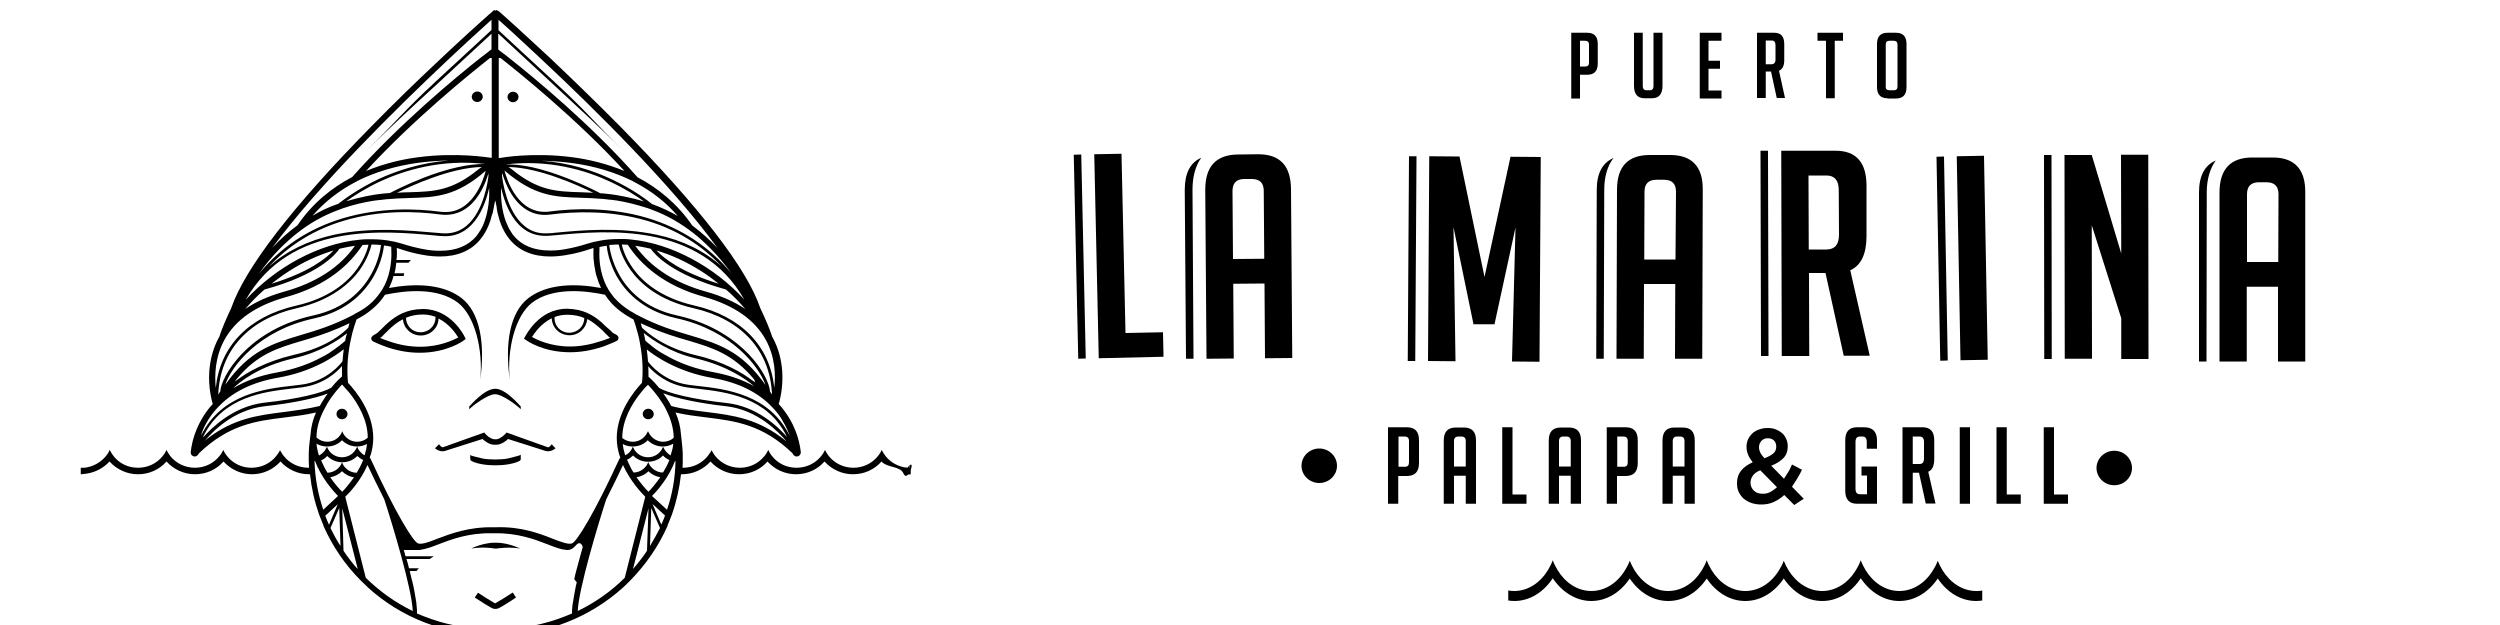
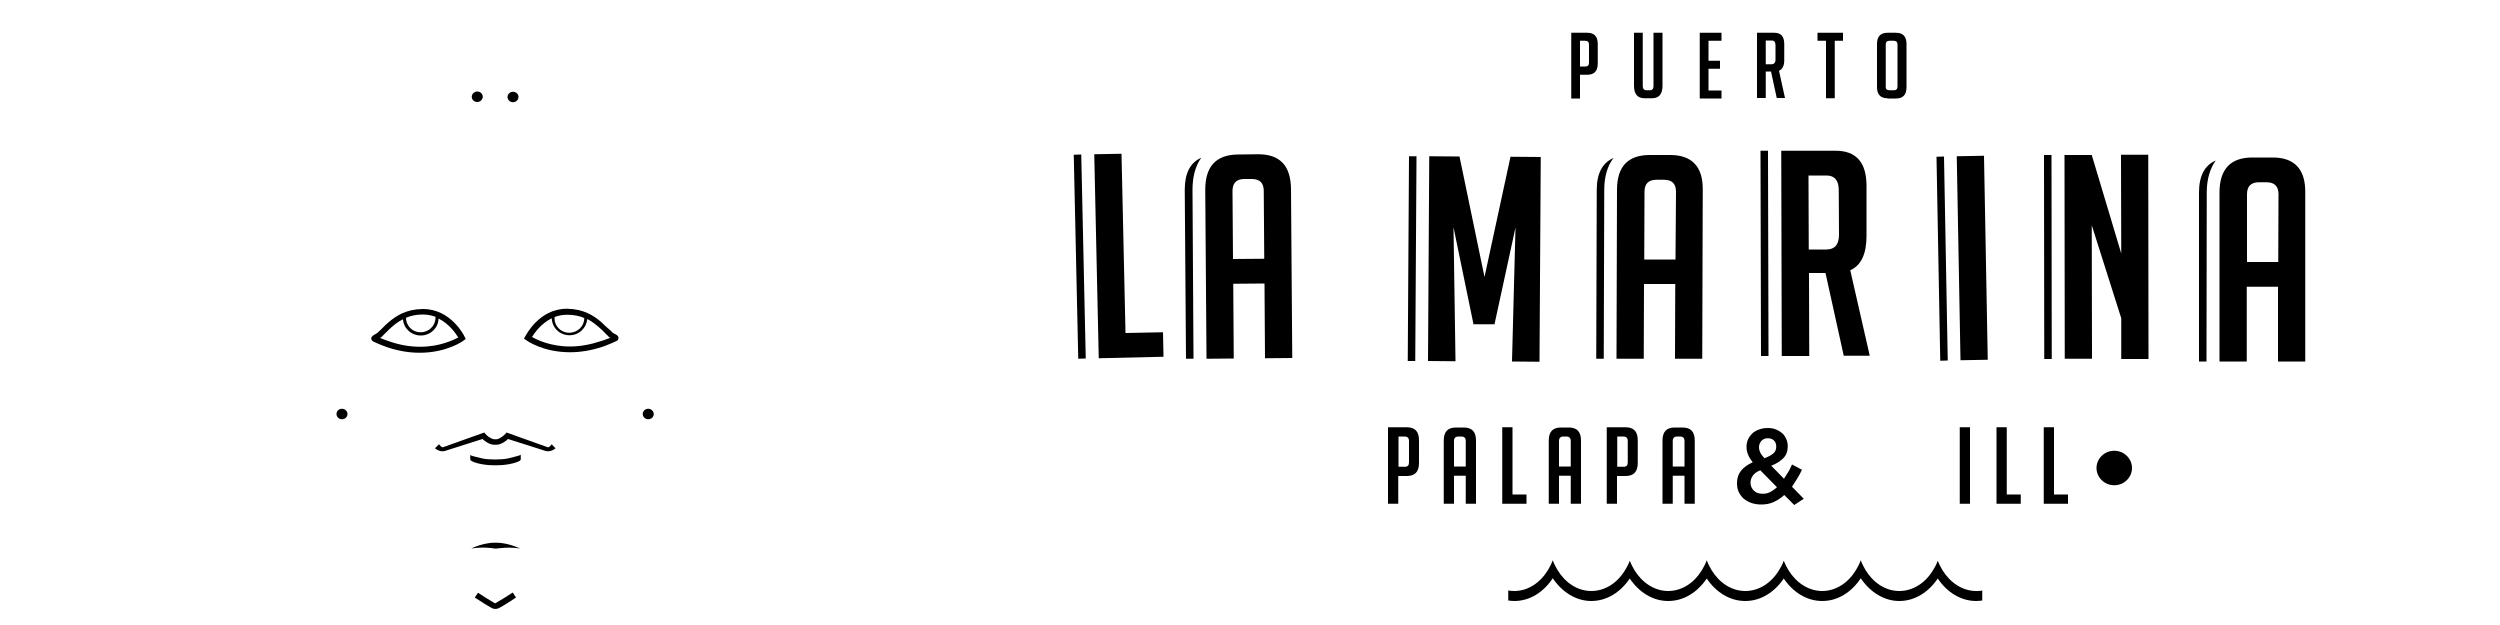
<svg xmlns="http://www.w3.org/2000/svg" version="1.1" id="Layer_1" x="0px" y="0px" viewBox="0 0 1000 250" style="enable-background:new 0 0 1000 250;" xml:space="preserve">
-   <path d="M187.7,162.6v1.1c1.4-1.5,7.5-6,10.2-6c0,0,0.1,0,0.1,0c0,0,0.1,0,0.1,0c2.8,0,8.8,4.5,10.2,6v-1.1c-0.6-0.6-6-7.1-10.2-7.1  h-0.1H198C193.7,155.6,188.3,162,187.7,162.6" />
  <path d="M136.8,163.5c-1.2,0-2.2,0.9-2.2,2.1c0,1.2,1,2.1,2.2,2.1c1.2,0,2.2-0.9,2.2-2.1C139,164.5,138,163.5,136.8,163.5" />
  <path d="M220.7,177.7c-0.2,0.2-1,1.4-1.6,1.2l-16.5-5.9l-0.5,0.6c-0.5,0.5-2,1.9-3.4,2.1c-0.1,0-0.3,0-0.3,0c-0.1,0-0.2,0-0.2,0  c-0.1,0-0.2,0-0.2,0c-0.1,0-0.3,0-0.3,0c-1.4-0.1-3-1.5-3.5-2.1l-0.5-0.6l-16.5,5.9c-0.6,0.2-1.4-1-1.6-1.2l-0.8,0.8l-0.8,0.8  c0.2,0.2,1.4,1.2,2.9,1.2c0.3,0,0.6,0,1-0.1l15.1-4.8c0.9,0.8,2.6,2.2,4.6,2.3v0c0,0,0,0,0,0c0,0,0,0,0,0v0c0,0,0.2,0,0.3,0v0  c0,0,0,0,0,0c0,0,0,0,0,0v0c0.1,0,0.2,0,0.2,0c0.1,0,0.2,0,0.2,0v0h0h0v0c0.1,0,0.2,0,0.3,0v0h0h0v0c2-0.1,3.8-1.5,4.6-2.3l15.1,4.8  c0.3,0.1,0.7,0.1,1,0.1c1.6,0,2.8-1.1,2.9-1.2l-0.8-0.8L220.7,177.7z" />
  <path d="M259.3,163.5c-1.2,0-2.2,0.9-2.2,2.1c0,1.2,1,2.1,2.2,2.1c1.2,0,2.2-0.9,2.2-2.1C261.5,164.5,260.5,163.5,259.3,163.5" />
  <path d="M186.3,135.6l-0.4-0.8c-0.2-0.5-5.5-11.2-16.7-11.2h-0.2c-6.5,0.1-10.6,2.7-13.8,5.5c-0.8,0.7-1.4,1.3-2.1,2  c-0.2,0.2-0.4,0.4-0.6,0.6c-0.6,0.5-1.1,1.1-1.6,1.5c-0.1,0.1-0.5,0.3-0.8,0.5c-0.8,0.4-1.6,0.9-1.6,1.7c0,0.5,0.3,0.9,0.8,1.2  c1.2,0.6,2.5,1.1,3.7,1.6c0.7,0.3,1.5,0.5,2.2,0.8c4.3,1.4,8.5,2.1,12.7,2.1c10.7,0,17.2-4.6,17.4-4.8L186.3,135.6z M162.4,127.1  c1.9-0.8,4.1-1.3,6.7-1.3h0.1c1.9,0,3.5,0.4,5,0.9c0,0.1,0,0.3,0,0.4c0,3.2-2.7,5.8-5.9,5.8C165.1,133,162.4,130.4,162.4,127.1  C162.4,127.2,162.4,127.2,162.4,127.1 M168.1,138.7c-4.1,0-8.3-0.7-12.5-2.2c-0.8-0.3-1.5-0.5-2.3-0.8c-0.4-0.2-0.9-0.4-1.3-0.5  c0.2-0.1,0.4-0.3,0.6-0.4c0.2-0.2,0.5-0.5,0.7-0.7c0.3-0.3,0.6-0.6,0.9-0.9c0.4-0.4,0.9-0.8,1.3-1.3c1.6-1.5,3.4-3.1,5.7-4.2  c0.2,3.6,3.3,6.5,7.1,6.5c3.9,0,7.1-3.1,7.1-6.8c4.2,2.1,6.9,5.9,7.9,7.6C181.3,136,175.9,138.7,168.1,138.7" />
  <path d="M190.9,36.6c-1.2,0-2.2,1-2.2,2.1c0,1.2,1,2.1,2.2,2.1c1.2,0,2.2-1,2.2-2.1C193.1,37.6,192.2,36.6,190.9,36.6" />
  <path d="M228,140.9c4.2,0,8.4-0.7,12.7-2.1c0.7-0.2,1.5-0.5,2.2-0.8c1.2-0.5,2.5-1,3.7-1.6c0.5-0.2,0.8-0.7,0.8-1.2  c0-0.9-0.8-1.3-1.6-1.7c-0.3-0.1-0.7-0.4-0.8-0.5c-0.5-0.5-1-1-1.6-1.5c-0.2-0.2-0.4-0.4-0.6-0.5c-0.7-0.6-1.4-1.3-2.1-2  c-3.2-2.8-7.3-5.4-13.8-5.5h-0.2c-11.2,0-16.4,10.8-16.7,11.2l-0.4,0.8l0.8,0.5C210.9,136.4,217.3,140.9,228,140.9 M221.9,126.8  c1.5-0.6,3.2-0.9,5-0.9h0.1c2.6,0,4.8,0.5,6.7,1.3c0,0,0,0,0,0.1c0,3.2-2.7,5.8-6,5.8c-3.3,0-5.9-2.6-5.9-5.8  C221.8,127.1,221.8,126.9,221.9,126.8 M220.7,127.3c0.1,3.8,3.2,6.8,7.1,6.8c3.8,0,6.8-2.9,7.1-6.5c2.2,1.1,4,2.7,5.7,4.2  c0.5,0.4,0.9,0.9,1.3,1.3c0.3,0.3,0.6,0.6,0.9,0.9c0.2,0.2,0.5,0.5,0.7,0.7c0.2,0.2,0.4,0.3,0.6,0.4c-0.4,0.2-0.9,0.4-1.3,0.5  c-0.8,0.3-1.5,0.6-2.3,0.8c-4.2,1.4-8.4,2.2-12.5,2.2c-7.8,0-13.2-2.7-15.2-3.8C213.8,133.2,216.4,129.4,220.7,127.3" />
  <path d="M205.2,40.9c1.2,0,2.2-1,2.2-2.1c0-1.2-1-2.1-2.2-2.1c-1.2,0-2.2,1-2.2,2.1C203,39.9,204,40.9,205.2,40.9" />
  <path d="M198.5,217.1L198.5,217.1L198.5,217.1h-0.4h-0.3h-0.1h0c-0.8,0-1.4,0-1.7,0.1c-4.2,0.5-7.5,2.2-7.5,2.2  c4.4-0.7,8.4-0.2,9.2,0c0,0,0.1,0,0.1,0s0,0,0,0c0,0,0.1,0,0.1,0s0,0,0,0c0.1,0,0.2,0,0.3,0c0.1,0,0.2,0,0.3,0c0,0,0.1,0,0.1,0  s0,0,0,0c0,0,0.1,0,0.1,0s0,0,0.1,0c0.8-0.1,4.8-0.7,9.2,0c0,0-3.4-1.7-7.5-2.2C199.9,217.1,199.3,217.1,198.5,217.1" />
  <path d="M203.5,183.3c-0.3,0.1-0.6,0.1-1,0.2c-0.2,0-0.5,0.1-0.7,0.1c0,0-1.8,0.2-3.8,0.2c-2,0-3.7-0.2-3.7-0.2  c-0.2,0-0.5-0.1-0.7-0.1c-0.3-0.1-0.6-0.1-1-0.2c-2.4-0.6-4.5-1-4.5-1.4v2.1c0,0,0-0.6,0.1,0c0.1,0.6,4.1,2.1,9.2,2.1h0h0.1h0.1h0  h0.1h0.1h0h0.1h0.1h0c0.1,0,0.1,0,0.2,0c0.1,0,0.1,0,0.2,0h0h0h0.1h0.1h0h0.1h0.1h0h0.1h0.1h0c5.1,0,9.2-1.6,9.2-2.1  c0.1-0.6,0,0,0.1,0v-2.1C208,182.2,205.9,182.7,203.5,183.3" />
  <path d="M205.1,237L205.1,237c-2.3,1.5-5,3.2-6.3,3.9c-0.2,0.1-0.5,0.4-0.7,0.4c-0.3,0-0.8-0.4-0.8-0.4c-0.1,0-0.1-0.1-0.2-0.1  c-1.4-0.8-3.9-2.4-5.9-3.7l0,0l-1.3,1.9l0,0l0,0c2.4,1.6,6.5,4.2,7.5,4.5l0,0c0,0,0.1,0,0.1,0v0h0c0.2,0.1,0.7,0.1,1.3,0h0h0v0  c0,0,0.1,0,0.1,0h0l0,0c0,0,0,0,0,0c0,0,0,0,0.1,0c1.1-0.4,5.1-2.9,7.4-4.5l0,0l0,0L205.1,237z" />
-   <path d="M35,189.4c3.4-0.6,6.5-2.3,8.8-4.8c2.9,3.2,7,5.1,11.4,5.1c4.4,0,8.5-1.8,11.4-5.1c2.9,3.2,7,5.1,11.4,5.1  c4.4,0,8.5-1.8,11.4-5.1c2.9,3.2,7,5.1,11.4,5.1c4.4,0,8.5-1.9,11.4-5.1c2.9,3.2,7,5.1,11.4,5.1c0.1,0,0.2,0,0.4,0  c0.6,5.6,1.8,10.9,3.6,16c0.3,0.8,0.6,1.6,0.9,2.3c0.3,0.8,0.6,1.5,0.9,2.2l-0.1,0.1l0.1,0.1c3.6,8.1,8.6,15.5,14.9,21.8  c1,1,2.1,2,3.1,3c13,11.7,30.4,18.8,49.5,18.8c0.2,0,0.5,0,0.7,0h0.2h0.2h0.2h0.2h0.2h0.2c0.3,0,0.5,0,0.7,0  c19.1,0,36.4-7.1,49.5-18.8c1.1-1,2.1-2,3.1-3c6.2-6.3,11.3-13.7,14.9-21.8l0.1-0.1l-0.1-0.1c0.3-0.7,0.6-1.5,0.9-2.2  c0.3-0.8,0.6-1.5,0.9-2.3c1.8-5.1,3-10.5,3.6-16c0.1,0,0.2,0,0.4,0c4.4,0,8.5-1.9,11.4-5.1c2.9,3.2,7,5.1,11.4,5.1  c4.4,0,8.5-1.8,11.4-5.1c2.9,3.2,7,5.1,11.4,5.1c4.4,0,8.5-1.8,11.4-5.1c2.9,3.2,7,5.1,11.4,5.1c4.4,0,8.5-1.8,11.4-5.1  c2.3,2.6,7.4,1.7,8.8,4.8c2,4.6,6.1-9.7,0.2-0.3l0.7,0.6c4.5-9.3-1,1.5,1.8,0c0,0,0.1,0,0.1,0h0.1v0v-2.6h-0.1v0v0  c-0.1,0-0.1,0-0.2,0c-0.8,0-1.6-0.1-2.4-0.2c-2.9-0.6-5.5-2.1-7.4-4.5c-0.5-0.7-1-1.4-1.4-2.2l-0.1-0.3l-0.1,0.3  c-0.4,0.8-0.8,1.5-1.4,2.2c-2.4,3-6,4.7-9.8,4.7c-3.9,0-7.5-1.7-9.9-4.7c-0.5-0.7-1-1.4-1.4-2.2l-0.1-0.3l-0.1,0.3  c-0.4,0.8-0.8,1.5-1.4,2.2c-2.4,3-6,4.7-9.9,4.7c-3.9,0-7.5-1.7-9.8-4.7c-0.3-0.3-0.5-0.7-0.8-1.1c-0.2-0.4-0.4-0.7-0.6-1.1  l-0.1-0.3l-0.1,0.3c-0.2,0.4-0.4,0.7-0.6,1.1c-0.2,0.4-0.5,0.7-0.8,1.1c-2.4,3-6,4.7-9.8,4.7c-3.9,0-7.5-1.7-9.9-4.7  c-0.3-0.3-0.5-0.7-0.7-1c-0.2-0.4-0.4-0.8-0.7-1.1l-0.1-0.3l-0.1,0.3c-0.2,0.4-0.4,0.8-0.7,1.1c-0.2,0.4-0.5,0.7-0.7,1  c-2.4,3-6,4.7-9.9,4.7c-0.1,0-0.1,0-0.2,0c0.1-0.9,0.1-1.8,0.1-2.7V184v-2.3v-0.4c-0.1-2.5-0.7-7.4-0.7-7.4h0  c-0.2-3.2-1-6.2-2.2-8.9c4.3,1,8.5,1.5,12.6,2c11.4,1.4,22.2,2.8,34.2,14.3c0,0,0.3,0.9,1.2,1.2c0,0,0,0,0,0  c0.2,0.1,0.3,0.1,0.5,0.1c0.8,0,1.4-0.6,1.6-1.3c0-0.1,0-0.1,0-0.2c0-0.1,0-0.3,0-0.4c-0.2-1.8-0.8-5.7-2.9-10.2  c-0.4-1-1-1.9-1.5-2.9c-1.1-1.9-2.5-3.9-4.4-6c0.4-1.4,1.8-6.5,1.4-12.9c-0.3-4.3-1.3-9.1-3.9-13.8c0,0,0-0.1-0.1-0.1  c-0.2-0.7-1.3-4-3.5-8.8c-0.4-0.9-0.9-1.8-1.3-2.8c-5.4-15.9-24.3-40.4-56.2-72.8c-9.3-9.4-18.4-18.2-26.2-25.6  c-1.1-1.1-2.2-2.1-3.3-3.1c-8.5-7.9-14.9-13.7-17.5-16c-0.8-0.7-1.2-1.1-1.3-1.1l-0.2-0.2L198.5,4l-0.4,0.3l0,0l0,0L197.7,4  l-0.4,0.3L197,4.6c0,0-0.5,0.4-1.3,1.1c-2.6,2.3-9.1,8.1-17.5,16c-1.1,1-2.1,2-3.3,3.1c-7.8,7.3-16.9,16.1-26.2,25.6  c-31.9,32.4-50.7,56.9-56.2,72.8c-0.5,1-0.9,1.9-1.3,2.8c-2.2,4.8-3.3,8.1-3.5,8.8c0,0,0,0.1-0.1,0.1c-2.6,4.7-3.6,9.6-3.9,13.8  c-0.4,6.4,1,11.5,1.4,12.9c-1.9,2-3.3,4.1-4.4,6c-0.6,1-1.1,2-1.5,2.9c-2.1,4.5-2.7,8.4-2.9,10.2c0,0.2,0,0.3,0,0.4  c0,0.1,0,0.1,0,0.2c0.1,0.7,0.8,1.3,1.6,1.3c0.2,0,0.4,0,0.5-0.1c0,0,0,0,0,0c0.8-0.3,1.2-1.2,1.2-1.2c12-11.5,22.8-12.9,34.2-14.3  c4.1-0.5,8.2-1,12.6-2c-1.2,2.7-2,5.7-2.2,8.9c0,0-0.7,4.9-0.7,7.4h0v0.4v2.3v0.4c0,0.9,0.1,1.8,0.1,2.7c-0.1,0-0.1,0-0.2,0  c-3.9,0-7.5-1.7-9.9-4.7c-0.3-0.3-0.5-0.7-0.7-1c-0.2-0.4-0.5-0.8-0.7-1.1l-0.1-0.3l-0.1,0.3c-0.2,0.4-0.4,0.8-0.7,1.1  c-0.2,0.4-0.5,0.7-0.7,1c-2.4,3-6,4.7-9.9,4.7c-3.9,0-7.4-1.7-9.8-4.7c-0.3-0.4-0.5-0.7-0.8-1.1c-0.2-0.4-0.4-0.7-0.6-1.1l-0.1-0.3  l-0.1,0.3c-0.2,0.4-0.4,0.7-0.6,1.1c-0.2,0.4-0.5,0.7-0.8,1.1c-2.4,3-6,4.7-9.8,4.7c-3.9,0-7.5-1.7-9.9-4.7c-0.5-0.7-1-1.4-1.4-2.2  l-0.1-0.3l-0.1,0.3c-0.4,0.8-0.8,1.5-1.4,2.2c-2.4,3-6,4.7-9.9,4.7c-3.9,0-7.5-1.7-9.8-4.7c-0.5-0.7-1-1.4-1.4-2.2l-0.1-0.3  l-0.1,0.3c-0.4,0.8-0.8,1.5-1.4,2.2c-1.9,2.3-4.5,3.9-7.4,4.5c-0.8,0.2-1.6,0.2-2.4,0.2c-0.1,0-0.2,0-0.2,0v0v0h-0.1v2.6v0h0.1  c0,0,0.1,0,0.1,0 M282.6,164.8c-4.6-0.6-9.2-1.1-14.1-2.4c-0.6-1.1-1.2-2.2-1.9-3.2c-0.3-0.5-0.8-1.2-1.3-1.9c5.1,2,14.3,4,25.2,5.2  c12.6,1.4,21.2,10.6,23.9,13.8l0,0.1C303.3,167.4,293.2,166.1,282.6,164.8 M266.3,180.5c-0.3-0.4-0.5-0.7-0.7-1.1l-0.4-0.7l-0.3,0.7  c-0.2,0.4-0.4,0.8-0.7,1.1c-1.2,1.5-3,2.4-5,2.4c-2,0-3.8-0.9-5-2.4c-0.3-0.3-0.5-0.7-0.7-1.1l-0.4-0.7l-0.3,0.7  c-0.2,0.4-0.4,0.7-0.7,1.1c-0.5,0.7-1.2,1.2-2,1.6c0,0,0,0,0,0c0-0.1-0.1-0.1-0.1-0.2c-0.2-0.7-0.4-1.5-0.6-2.3  c-0.1-0.7-0.2-1.3-0.3-2c1.2,0.7,2.6,1,4,1c2.3,0,4.5-0.9,6-2.5c1.6,1.6,3.7,2.5,6,2.5c1.5,0,2.9-0.4,4.2-1.1  c-0.1,1.3-0.4,2.6-0.8,3.8c-0.1,0.2-0.1,0.4-0.2,0.6c0,0.1,0,0.1-0.1,0.2c0,0,0,0,0,0.1C267.6,181.8,266.9,181.2,266.3,180.5   M267.8,184.1c0,0,0,0.1-0.1,0.1c0,0.1-0.1,0.1-0.1,0.2c-0.7,1.7-1.5,3.2-2.4,4.6c-1.9,0-3.7-0.9-4.9-2.4c-0.3-0.3-0.5-0.7-0.7-1.1  l-0.3-0.7l-0.3,0.7c-0.2,0.4-0.4,0.8-0.7,1.1c-1.2,1.5-3,2.4-4.9,2.4c-0.9-1.4-1.7-3-2.4-4.7c0-0.1-0.1-0.1-0.1-0.2  c0-0.1-0.1-0.1-0.1-0.2c0.9-0.4,1.7-1,2.4-1.7c1.6,1.6,3.7,2.5,6,2.5c2.3,0,4.5-0.9,6-2.5C266,183.1,266.9,183.6,267.8,184.1   M265.3,176.7c-1.9,0-3.8-0.9-5-2.4c-0.3-0.3-0.5-0.7-0.7-1.1l-0.4-0.7l-0.4,0.7c-0.2,0.4-0.4,0.7-0.7,1.1c-1.2,1.5-3,2.4-5,2.4  c-1.6,0-3-0.6-4.2-1.5c0-7.2,3.9-13.7,7.1-17.7c1.1-1.4,2.1-2.6,2.9-3.3c0.1-0.1,0.2-0.2,0.3-0.3c1.2,1.3,3.7,4,6,7.7  c0.5,0.9,1.1,1.8,1.5,2.8c1.6,3.2,2.7,6.8,2.8,10.7C268.4,176.1,266.9,176.7,265.3,176.7 M246.5,110.2c3.4,6.1,10.3,14.1,24.1,17.1  c22.1,4.9,33,19.3,35.6,26.7c-9.7-13.8-19-16.5-30.3-19.9c-6.1-1.8-12.8-3.8-20.6-7.9c-0.8-0.4-1.6-0.8-2.3-1.3  c-0.3-0.2-0.6-0.3-0.9-0.5c-2.4-1.5-4.5-3.2-6.2-5.1c-0.2-0.2-0.4-0.4-0.5-0.6c-0.4-0.5-0.8-1.1-1.2-1.6c-0.3-0.4-0.5-0.8-0.8-1.2  c-1.4-2.3-2.4-5-3-7.8c-0.2-1-0.4-2.1-0.5-3.2c-0.2-1.9-0.2-4-0.1-6.1c1-0.2,1.9-0.4,2.9-0.5C242.8,99.9,243.6,104.8,246.5,110.2   M243.7,98c1.2-0.1,2.5-0.2,3.8-0.2c0.2,1.2,1.3,5.4,4.8,10.3c3.7,5.2,11.1,12,25.2,15.2c19.2,4.4,30.6,17,31.3,34.5  c-0.3-0.4-0.5-0.8-0.8-1.2c-0.2-3.2-3-9.1-8.4-14.8c-5.1-5.3-14.2-12.4-28.7-15.6c-13.4-2.9-20.1-10.6-23.3-16.5  C244.7,104.5,243.9,99.7,243.7,98 M256.8,131.1c-0.4-1.5-0.5-1.8-0.5-1.8l2.7,1.2c6,2.7,11.3,4.3,16.2,5.7c9.8,2.9,18,5.4,26.4,15.5  c0.4,0.7,0.5,1.1,0.5,1.2c0,0-1.3-0.8-1.3-0.8c-3.9-3-11.2-7.4-22.4-10C265.4,139,259,133.1,256.8,131.1 M278.1,143.3  c12.8,3,20.3,8.4,23.6,11.2c-4.3-2.4-9.6-4.4-16.2-5.6c-7.2-1.3-13.2-3.5-18.1-6.2c-0.9-0.5-1.8-1-2.7-1.5c-1.7-1-3.2-2.1-4.6-3.3  c-0.7-0.5-1.4-1.1-2-1.7c0-0.1,0-0.1,0-0.2c-0.1-0.5-0.5-2.3-0.6-2.8C260.9,135.9,267.9,140.9,278.1,143.3 M259.3,146.5  c2.2,2.5,7.4,7.3,15.8,8.5c1.2,0.2,2.6,0.3,4.1,0.5c11.2,1.3,27.7,3.2,35.5,19.1l0.1,0.1l0,0c0,0,0,0,0,0c0,0,0,0,0,0l0,0.1  c-3.3-3.8-11.9-12.3-24.2-13.6c-13.8-1.5-23.5-4-26.9-6c0,0,0,0,0,0c-1.9-2.3-3.4-3.7-3.5-3.8l-0.8-0.7l0,0  C259.4,149.3,259.4,147.9,259.3,146.5 M313.2,168.6c1.2,2,2.1,4,2.7,5.8c-8.1-16.7-25.7-18.8-36.6-20c-1.4-0.2-2.8-0.3-4-0.5  c-10-1.4-15.4-8.3-16.1-9.3c-0.1-1.6-0.3-3.2-0.5-4.8c1.9,1.5,4,2.9,6.4,4.3c0.8,0.4,1.5,0.9,2.4,1.3c4.9,2.5,10.7,4.6,17.6,5.8  c10.4,1.8,18.5,5.9,24.1,12l0.9,1C311.2,165.4,312.3,166.9,313.2,168.6 M306.3,135.9c3.8,6.9,4,14.3,3.4,19.2  c-1.7-16.7-13.2-28.6-32-32.9c-13.6-3.1-20.8-9.7-24.4-14.7c-3.2-4.4-4.3-8.3-4.6-9.7c0.8,0,1.6,0.1,2.4,0.1  c5.1,7.8,14.3,16.4,30.8,20.9C293.7,122.2,301.9,127.9,306.3,135.9 M282.6,116.7c-12.7-3.5-22.3-9.7-28.5-18.4  c2,0.3,4.1,0.7,6.2,1.2c1.5,2.2,8.3,10.3,30.1,16.3c2.8,2.4,5.4,5.1,7.7,7.8C293.8,120.7,288.6,118.4,282.6,116.7 M262.6,100.2  c6.1,1.8,12.2,4.6,18.1,8.4c2.4,1.5,4.6,3.2,6.8,4.9C272.2,108.8,265.3,103.1,262.6,100.2 M252.4,95.8c-0.9-0.1-1.9-0.2-2.8-0.2  c-0.7,0-1.4,0-2,0c-2.7,0-5.3,0.2-7.8,0.7c-0.8,0.2-1.6,0.3-2.4,0.5c-0.7,0.2-1.5,0.4-2.2,0.6c-3.1,1-6,1.7-8.7,2.2  c-2.1,0.4-4.1,0.6-6,0.6c-0.2,0-0.4,0-0.6,0h0c-6.3,0-11.2-2-14.4-5.9c-0.4-0.5-0.8-1-1.1-1.6c-0.9-1.3-1.5-2.7-2.1-4.2  c-1.6-4.4-2-9.3-1.9-13.5c0.2,0.9,0.5,1.9,0.8,3c1.2,4.1,3.5,9.7,7.7,13.1c3,2.5,6.6,3.5,10.7,3.2c0.8-0.1,1.6-0.1,2.4-0.2  c20.5-1.9,57.9-5.4,75.7,25.7C285.7,106.7,268.6,97.4,252.4,95.8 M200.8,70.1c0-0.3,0.1-0.6,0.1-0.9c0.5,1.8,1.6,5.1,3.6,8.3  c3.9,6.3,9.3,9.2,15.7,8.3c9.5-1.2,23.9-1.8,38.6,2.5c11.8,3.5,21.8,9.7,29.9,18.3c-6.9-6.2-15.6-10.5-26-12.7  c-14.9-3.2-30.4-1.8-40.7-0.8c-0.8,0.1-1.6,0.2-2.4,0.2c-3.8,0.3-7.1-0.6-9.8-2.9C202.4,84.4,200.9,71.4,200.8,70.1 M259,87.2  c-14.8-4.4-29.4-3.9-39.1-2.6c-12.6,1.7-17.2-12.8-18.1-16.4c11.9,10.3,20.2,10.6,30.5,10.9c2.9,0.1,5.9,0.2,9.3,0.5  c0.8,0.1,1.6,0.2,2.4,0.3c0.1,0,0.2,0,0.3,0c0.8,0.1,1.6,0.2,2.4,0.3c3.7,0.6,7.8,1.6,12.5,3.1c0.4,0.2,0.9,0.3,1.3,0.5  c6.4,2.3,11.9,5.6,16.8,9.4c2.5,1.9,4.7,4,6.8,6.1c3.3,3.3,6.1,6.8,8.5,10.1C283.9,98.8,272.6,91.3,259,87.2 M243.9,72.6  c6.2,2.9,10.9,5.9,13.7,8c-2.8-0.9-5.5-1.5-7.9-2c-1.1-0.2-2.2-0.4-3.3-0.6c-1.3-0.2-2.6-0.4-3.9-0.5c-0.8-0.1-1.6-0.2-2.4-0.2  c-0.7-0.4-6.1-3.2-13.2-6c-10-3.9-18.3-5.8-24.9-5.5C219.6,63.6,234.5,68.2,243.9,72.6 M216.6,64.3c3.6,0.1,7.7,0.3,12.1,0.9  c9.1,1.2,17.3,3.7,24.5,7.3c0.1,0.1,0.2,0.1,0.3,0.2c0.1,0.1,0.4,0.2,0.4,0.2c6.7,3.5,12.5,8,17.2,13.5c-3.1-1.8-6.3-3.3-9.8-4.6  c-0.1,0-0.2-0.1-0.4-0.1c-1.7-1.4-7.6-6-16.5-10.1C237.6,68.4,228,65.1,216.6,64.3 M237.3,77.1c-1.7-0.1-3.3-0.1-4.9-0.2  c-9.8-0.3-17.1-0.5-27.7-9.2c-0.4-0.3-0.8-0.6-1.3-0.9C215.6,67,231.4,74.2,237.3,77.1 M199.5,13.6c9.4,8.7,16,14.8,21.4,19.8  c13.3,12.3,16.9,15.6,28.8,27.2c-12-11.6-14.7-15.7-28.1-28c-5.5-5.1-12.4-11.4-22.2-20.5V7.9c2.7,2.4,7.9,7.1,14.6,13.4  c1,1,2.1,1.9,3.2,3c20.2,18.9,51.2,49.4,69.8,74.9c-3-3.1-6.3-6.2-10.1-9c-6.1-8.9-13.9-15.1-21.9-19.3  c-18.4-20.9-41.3-39.8-51.2-47.6c-1.5-1.2-2.6-2.1-3.5-2.7c-0.4-0.3-0.7-0.6-1-0.8V13.6z M199.5,23.2c0.2,0,0.4,0,0.7,0  c7.5,5.9,30.3,24.2,49.6,45.2c-7.3-3-14.6-4.7-20.8-5.5c-15.9-2.1-28.6,0.2-29.1,0.3l-0.1,0l0,0l0,0l-0.1,0l-0.1,0l0,0.1l-0.1,0  V23.2z M197.5,83.1c0.2-1.1,0.5-2.9,0.6-2.9c0,0,0.6,2.3,0.7,3.8c0.1,0.8,0.3,1.5,0.5,2.2c0.3,1.3,0.7,2.6,1.2,3.8  c0.9,2.2,2,4.1,3.4,5.8c3.7,4.5,9.2,6.8,16.2,6.8h0c2,0,4.2-0.2,6.5-0.6c1.7-0.3,3.4-0.6,5.2-1.1c1.4-0.4,2.9-0.8,4.3-1.3  c0.4-0.1,0.8-0.3,1.3-0.4c-0.1,1.4,0,2.7,0,4c0,0.3,0,0.5,0.1,0.8l0.1,1.1c0,0.3,0.1,0.6,0.1,0.9c0.2,1.1,0.4,2.2,0.6,3.3l0.3,1.1  c0.5,1.7,1.1,3.3,1.8,4.8c-1.2-0.2-2.5-0.4-3.8-0.6c-10.8-1.4-19.5,0.2-25.3,4.7c-7.4,5.7-9.4,18.2-7.4,32.6  c-1.2-12.2,2.2-25.6,8.9-30.8c8.1-6.2,20.8-5,29.2-3.2c0.4,0.6,0.8,1.1,1.2,1.7c1.5,2,3.4,3.8,5.5,5.3c1,0.7,2,1.4,3.1,2  c0.5,0.3,1.1,0.6,1.6,0.9c0.7,1.8,1.2,3.7,1.7,5.5c0.4,1.4,0.7,2.7,0.9,4.1c1,5.3,1.3,10.7,0.8,15.7c-3.3,3.5-10.1,12-10.1,22.1  c0,2.3,0.4,4.6,1,6.7c0,0.1,0,0.1,0.1,0.2c0.1,0.3,0.2,0.6,0.3,0.8c-0.1,0.2-0.2,0.4-0.3,0.6c-0.1,0.1-0.1,0.3-0.2,0.4  c0,0.1-0.1,0.1-0.1,0.2c0,0.1-0.1,0.1-0.1,0.2c-9.3,20.2-16.7,32.6-18.7,33.1c-1.6,0.4-4.2-0.6-7.6-1.9c-5.3-2.1-12.6-4.9-22.5-4.6  c-0.1,0-0.1,0-0.2,0c-0.1,0-0.1,0-0.2,0c-0.1,0-0.2,0-0.2,0c-0.1,0-0.2,0-0.2,0c-0.1,0-0.1,0-0.2,0c-0.1,0-0.1,0-0.2,0  c-9.9-0.2-17.2,2.6-22.5,4.6c-3.3,1.3-5.9,2.3-7.6,1.9c-2-0.5-9.4-12.9-18.7-33.1c0-0.1-0.1-0.1-0.1-0.2c0-0.1,0-0.1-0.1-0.2  c-0.1-0.1-0.1-0.3-0.2-0.4c-0.1-0.2-0.2-0.4-0.3-0.6c0.1-0.3,0.2-0.6,0.3-0.8c0-0.1,0-0.1,0.1-0.2c0.6-2.1,1-4.3,1-6.7  c0-10.1-6.8-18.6-10.1-22.1c-0.5-5-0.2-10.4,0.8-15.7c0.3-1.4,0.6-2.7,0.9-4.1c0.5-1.9,1.1-3.7,1.7-5.5c0.5-0.3,1.1-0.6,1.6-0.9  c1.1-0.6,2.2-1.3,3.1-2c2.1-1.6,4-3.3,5.5-5.3c0.4-0.5,0.8-1.1,1.2-1.7c8.4-1.8,21.1-3,29.2,3.2c6.7,5.2,10.1,18.6,8.9,30.8  c2-14.4-0.1-26.9-7.4-32.6c-5.8-4.5-14.5-6.1-25.3-4.7c-1.3,0.2-2.6,0.4-3.8,0.6c0.7-1.5,1.4-3.1,1.8-4.8h4.1c0-0.4,0.1-0.8,0.2-1.1  h-3.9c0.3-1.1,0.5-2.2,0.6-3.3c0-0.3,0.1-0.6,0.1-0.9h4.9c0.6-0.8,1-1.1,1-1.1h-5.8c0-0.3,0-0.6,0.1-0.8c0.1-1.3,0.1-2.6,0-4  c0.4,0.1,0.8,0.2,1.3,0.4c1.5,0.5,2.9,0.9,4.3,1.3c1.8,0.5,3.5,0.8,5.1,1.1c2.3,0.4,4.5,0.6,6.5,0.6c7,0,12.5-2.3,16.2-6.8  c1.4-1.7,2.5-3.6,3.4-5.8c0.5-1.2,0.9-2.4,1.2-3.8C197.1,85.3,197.3,84.2,197.5,83.1 M143.9,180.5c-0.3-0.3-0.5-0.7-0.7-1.1  l-0.3-0.7l-0.4,0.7c-0.2,0.4-0.4,0.7-0.7,1.1c-1.2,1.5-3,2.4-5,2.4c-2,0-3.8-0.9-5-2.4c-0.3-0.4-0.5-0.7-0.7-1.1l-0.3-0.7l-0.4,0.7  c-0.2,0.4-0.4,0.8-0.7,1.1c-0.6,0.7-1.3,1.3-2.1,1.7c0,0,0,0,0-0.1c0-0.1,0-0.1-0.1-0.2c-0.1-0.2-0.1-0.4-0.2-0.6  c-0.3-1.2-0.6-2.5-0.7-3.8c1.3,0.7,2.7,1.1,4.2,1.1c2.3,0,4.5-0.9,6-2.5c1.6,1.6,3.7,2.5,6,2.5c1.4,0,2.8-0.4,4-1  c-0.1,0.7-0.2,1.4-0.3,2c-0.2,0.8-0.4,1.5-0.6,2.3c0,0.1,0,0.1-0.1,0.2c0,0,0,0,0,0C145.2,181.8,144.5,181.2,143.9,180.5 M145.3,184  c0,0.1,0,0.1-0.1,0.2c0,0.1-0.1,0.1-0.1,0.2c-0.7,1.7-1.5,3.2-2.4,4.7c-1.9,0-3.7-0.9-4.9-2.4c-0.3-0.3-0.5-0.7-0.7-1.1l-0.3-0.7  l-0.3,0.7c-0.2,0.4-0.4,0.8-0.7,1.1c-1.2,1.5-2.9,2.3-4.8,2.4c-0.9-1.4-1.7-3-2.4-4.6c0-0.1-0.1-0.1-0.1-0.2c0,0,0-0.1-0.1-0.1  c0.9-0.4,1.8-1,2.5-1.8c1.6,1.6,3.7,2.5,6,2.5c2.3,0,4.5-0.9,6-2.5C143.6,183,144.4,183.6,145.3,184 M142.9,176.7  c-2,0-3.8-0.9-5-2.4c-0.3-0.3-0.5-0.7-0.7-1.1l-0.3-0.7l-0.3,0.7c-0.2,0.4-0.4,0.7-0.7,1.1c-1.2,1.5-3,2.4-5,2.4  c-1.6,0-3.1-0.6-4.3-1.7c0-3.9,1.2-7.5,2.8-10.7c0.5-1,1-1.9,1.5-2.8c2.2-3.7,4.7-6.4,5.9-7.7c0.1,0.1,0.2,0.2,0.3,0.3  c0.7,0.8,1.7,1.9,2.9,3.3c3.1,4,7.1,10.5,7.1,17.7C145.9,176.1,144.5,176.7,142.9,176.7 M81.3,174.9c0-0.2,0.1-0.3,0.1-0.4  c0,0.1-0.1,0.1-0.1,0.2c0-0.1,0.1-0.2,0.1-0.3c0,0,0,0,0,0l0,0c7.9-15.8,24.3-17.7,35.5-19c1.5-0.2,2.8-0.3,4.1-0.5  c8.5-1.2,13.7-6,15.8-8.5c0,1.4,0,2.8,0,4.2l0,0l-0.8,0.7c-0.1,0.1-0.8,0.7-1.8,1.8c0,0,0,0,0,0c0,0-0.1,0.1-0.1,0.1  c-0.4,0.5-1,1.2-1.6,1.9c-3.4,2-13.1,4.5-27,6C93.2,162.6,84.6,171.2,81.3,174.9 M125.5,127.4c13.8-3,20.7-11,24.1-17.1  c3-5.4,3.8-10.3,4-12.1c1,0.1,2,0.3,2.9,0.5c0.1,2.1,0.1,4.2-0.1,6.1c-0.1,1.1-0.3,2.2-0.5,3.2c-0.6,2.9-1.6,5.5-3,7.8  c-0.3,0.4-0.5,0.8-0.8,1.2c-0.4,0.5-0.8,1.1-1.2,1.6c-0.2,0.2-0.4,0.4-0.5,0.6c-1.7,2-3.8,3.7-6.2,5.1c-0.3,0.2-0.6,0.3-0.9,0.5  c-0.8,0.4-1.6,0.9-2.3,1.3c-7.8,4.1-14.6,6.1-20.6,7.9c-11.3,3.4-20.6,6.1-30.3,19.9C92.5,146.6,103.4,132.2,125.5,127.4   M88.1,156.6c-0.3,0.4-0.5,0.8-0.8,1.2c0.7-17.6,12.1-30.1,31.3-34.5c14-3.2,21.4-10,25.2-15.2c3.5-4.9,4.5-9.1,4.8-10.3  c1.3,0,2.6,0.1,3.8,0.2c-0.2,1.7-1,6.5-3.9,11.7c-3.3,5.9-9.9,13.6-23.3,16.5c-14.5,3.2-23.6,10.2-28.7,15.6  C91.1,147.6,88.3,153.4,88.1,156.6 M94.6,151.7c8.3-10.1,16.5-12.5,26.3-15.4c4.5-1.3,9.3-2.8,14.7-5.1c2.6-1.2,4.2-1.9,4.2-1.9  s-0.2,0.6-0.5,1.8c-1.6,1.6-7.8,7.7-22,10.9c-11,2.6-18.4,6.9-22.2,9.8C93.8,152.7,93.6,153,94.6,151.7 M117.6,143.3  c10.8-2.5,17.8-7.3,21.2-10c-0.2,0.6-0.6,2.1-0.7,2.8c0,0.1,0,0.1,0,0.2c-0.6,0.6-1.3,1.1-2,1.7c-1.4,1.1-3,2.2-4.6,3.3  c-0.8,0.5-1.7,1-2.7,1.5c-4.9,2.7-10.9,4.9-18.1,6.2c-7.3,1.3-13,3.6-17.4,6.3C95.9,152.7,103.6,146.5,117.6,143.3 M167.2,62.9  c-6.3,0.8-13.6,2.5-20.8,5.5c19.3-21,42.1-39.3,49.6-45.2c0.2,0,0.4,0,0.7,0v40l-0.1,0l0-0.1l-0.1,0l-0.1,0l0,0l0,0l-0.1,0  C195.8,63.1,183.1,60.8,167.2,62.9 M195.4,70.1c-0.1,1.3-1.6,14.3-8.9,20.3c-2.8,2.3-6.1,3.2-9.8,2.9c-0.8-0.1-1.6-0.1-2.4-0.2  c-10.3-0.9-25.8-2.4-40.7,0.8c-10.4,2.3-19,6.5-26,12.7c8.1-8.6,18.1-14.8,29.9-18.3c14.6-4.4,29-3.8,38.6-2.5  c6.4,0.8,11.8-2,15.7-8.3c2-3.2,3.1-6.5,3.6-8.3C195.3,69.5,195.3,69.8,195.4,70.1 M169.2,71.2c-7.1,2.8-12.5,5.6-13.2,6  c-0.8,0.1-1.6,0.1-2.4,0.2c-1.2,0.1-2.5,0.3-3.9,0.5c-1.1,0.2-2.2,0.4-3.3,0.6c-2.5,0.5-5.1,1.2-7.9,2c2.8-2,7.5-5.1,13.7-8  c9.4-4.3,24.3-9,41.9-6.9C187.6,65.5,179.2,67.3,169.2,71.2 M192.7,66.8c-0.5,0.3-0.9,0.6-1.3,0.9c-10.6,8.7-17.9,8.9-27.7,9.2  c-1.6,0-3.2,0.1-4.9,0.2C164.7,74.2,180.5,67,192.7,66.8 M135.2,81.6c-0.1,0-0.3,0.1-0.4,0.1c-3.5,1.2-6.8,2.8-9.8,4.6  c4.8-5.5,10.5-10,17.2-13.5c0,0,0.3-0.1,0.4-0.2c0.1-0.1,0.2-0.1,0.3-0.2c7.2-3.6,15.5-6.1,24.5-7.3c4.4-0.6,8.4-0.8,12.1-0.9  c-11.4,0.9-21,4.2-27.8,7.3C142.8,75.7,136.9,80.3,135.2,81.6 M178.8,24.3c1.1-1,2.1-2,3.2-3c6.7-6.3,12-11,14.6-13.4V12  c-9.8,9.1-16.7,15.4-22.2,20.5c-13.3,12.3-16.1,16.4-28.1,28c12-11.6,15.5-14.9,28.9-27.2c5.4-5,12-11.1,21.4-19.8v6.2  c-0.2,0.2-0.6,0.4-1,0.8c-0.8,0.6-2,1.6-3.5,2.7c-9.9,7.8-32.7,26.7-51.2,47.6c-8,4.2-15.8,10.3-21.9,19.3h0  c-3.8,2.8-7.1,5.8-10.1,9C127.7,73.7,158.7,43.2,178.8,24.3 M112,99.4c2.1-2.1,4.4-4.2,6.8-6.1c4.8-3.8,10.4-7.1,16.8-9.4  c0.5-0.2,0.9-0.3,1.3-0.5c4.6-1.6,8.8-2.5,12.5-3.1c0.8-0.1,1.6-0.2,2.4-0.3c0.1,0,0.2,0,0.3,0c0.8-0.1,1.6-0.2,2.4-0.3  c3.3-0.3,6.4-0.4,9.3-0.5c10.3-0.3,18.6-0.5,30.5-10.9c-0.9,3.5-5.4,18-18.1,16.4c-9.6-1.3-24.2-1.8-39,2.6  c-13.7,4.1-24.9,11.5-33.7,22.3C105.9,106.2,108.7,102.7,112,99.4 M174.1,94.2c0.8,0.1,1.6,0.2,2.4,0.2c4.1,0.4,7.7-0.7,10.7-3.2  c4.2-3.4,6.5-9,7.7-13.1c0.3-1.1,0.6-2.1,0.8-3c0.1,4.2-0.3,9.1-1.9,13.5c-0.5,1.5-1.2,2.9-2.1,4.2c-0.4,0.5-0.7,1.1-1.1,1.6  c-3.3,3.9-8.1,5.9-14.4,5.9c-0.2,0-0.4,0-0.6,0c-1.9,0-3.9-0.2-6-0.6c-2.7-0.5-5.6-1.2-8.7-2.2c-0.7-0.2-1.4-0.4-2.2-0.6  c-0.8-0.2-1.6-0.4-2.4-0.5c-2.5-0.5-5.1-0.7-7.8-0.7c-0.7,0-1.3,0-2,0c-0.9,0-1.8,0.1-2.8,0.2c-16.2,1.6-33.2,10.8-45.4,24  C116.1,88.8,153.6,92.3,174.1,94.2 M133.4,100.2c-2.7,2.9-9.5,8.6-24.8,13.3c2.2-1.7,4.4-3.4,6.8-4.9  C121.2,104.8,127.4,102,133.4,100.2 M105.8,115.8c21.7-5.9,28.5-14.1,30-16.3c2.1-0.5,4.2-0.9,6.2-1.2c-6.2,8.8-15.8,14.9-28.5,18.4  c-6,1.7-11.2,4-15.4,6.9C100.5,120.8,103,118.2,105.8,115.8 M89.8,135.9c4.4-8,12.6-13.7,24.4-17c16.5-4.5,25.7-13.1,30.8-20.9  c0.8-0.1,1.6-0.1,2.4-0.1c-0.3,1.4-1.4,5.3-4.6,9.7c-3.6,5-10.8,11.6-24.5,14.7c-18.8,4.3-30.3,16.2-32,32.9  C85.8,150.1,86,142.8,89.8,135.9 M82.9,168.6c0.9-1.6,2-3.1,3.2-4.5l0.9-1c5.6-6.1,13.7-10.2,24.1-12c6.9-1.2,12.7-3.3,17.6-5.8  c0.8-0.4,1.6-0.8,2.4-1.3c2.4-1.4,4.5-2.8,6.4-4.3c-0.2,1.6-0.4,3.2-0.5,4.8c-0.7,1-6.1,7.9-16.1,9.3c-1.2,0.2-2.6,0.3-4,0.5  c-10.8,1.2-28.4,3.3-36.5,20C80.8,172.6,81.7,170.6,82.9,168.6 M113.6,164.8c-10.3,1.3-20.1,2.5-30.7,10.7c-0.4,0.3-0.6,0.5-0.8,0.7  c-0.1,0.1-0.2,0.1-0.2,0.2c0,0,0,0,0,0c2.6-3.2,11.2-12.5,24-13.9c10.8-1.2,20.1-3.1,25.2-5.1c-0.4,0.5-0.7,1-0.8,1.1  c-0.8,1.2-1.6,2.5-2.4,3.9C122.8,163.6,118.1,164.2,113.6,164.8 M129.3,203.9c-2.1-6.2-3.3-12.7-3.5-19.5h0.2  c2.6,6.9,7.4,12.1,9.2,14L129.3,203.9z M130.9,208.3c-0.3-0.7-0.5-1.3-0.8-2l5-4.6l-3.5,8.2C131.3,209.3,131.1,208.8,130.9,208.3   M132.2,211.2l3.5-8l0.5,15.2C134.7,216.1,133.4,213.7,132.2,211.2 M132.1,190.9c1.8-0.3,3.4-1.1,4.7-2.4c1.3,1.3,3,2.2,4.8,2.4  c-1.9,2.7-3.7,4.8-4.7,5.8C135.8,195.7,133.9,193.6,132.1,190.9 M139.9,223.8c-0.9-1.1-1.7-2.3-2.5-3.5l-0.5-17l6.2,24.3  C141.9,226.4,140.9,225.1,139.9,223.8 M146.3,231.1l-8.2-32.4c1.5-1.4,6.1-6.2,8.9-12.7c1.7,3.6,4,8.4,6.5,13.3  c0.1,0.1,0.1,0.3,0.2,0.4l0,0c3.3,10.1,11.1,36,11.4,44.7C158,241,151.7,236.4,146.3,231.1 M230.7,232.9c-0.3,1.1-0.5,2.2-0.7,3.3  l-0.2,1.1c-0.2,1.2-0.4,2.4-0.6,3.5l-0.2,1.1c-0.2,1.4-0.2,2.6-0.2,3.5l-2.7,1.1c-8.3,3.3-17.3,5.1-26.8,5.1c-0.2,0-0.4,0-0.7,0h0  h-0.1h-0.1h0c0,0-0.1,0-0.1,0s0,0-0.1,0h0h-0.1h-0.1h0c0,0-0.1,0-0.2,0c0,0-0.1,0-0.2,0h0h-0.1h-0.1h0c0,0-0.1,0-0.1,0  c0,0,0,0-0.1,0h0h-0.1h-0.1h0c-0.2,0-0.4,0-0.7,0c-9.5,0-18.5-1.8-26.8-5.1l-2.7-1.1c0-1,0-2.1-0.2-3.5l-0.1-1.1  c-0.2-1.1-0.4-2.3-0.6-3.5l-0.2-1.1c-0.2-1.1-0.4-2.2-0.7-3.3c-0.1-0.4-0.3-1.1-0.3-1.1c-0.3-1.1-0.5-2.2-0.8-3.4h2.7  c0.3-0.4,0.6-0.8,1-1.1h-4c-0.3-1.2-0.6-2.5-1-3.7h9.3c1-0.7,1.6-1.1,1.6-1.1h-11.3c-0.2-0.8-0.4-1.6-0.7-2.5h6.7v-0.1  c1.9-0.2,4.2-1,7-2.1c5.2-2,12.2-4.7,21.6-4.5h0h0h0.1h0.1h0h0h0.2h0.2h0h0h0.1h0.1h0h0c9.4-0.2,16.5,2.5,21.6,4.5  c2.8,1.1,5.1,2,7,2.1c0,0,0.2,0.1,0.5,0.1h0.4c0.7,0,1.7-0.3,2.6-1.2c0.2-0.2,0.4-0.4,0.6-0.6c2-2.4,2.8,0.6,2.8,0.6  s-0.2,0.8-0.4,1.4c-0.2,0.7-0.4,1.5-0.6,2.2l-0.3,1.1c-0.3,1.2-0.7,2.5-1,3.7l-0.3,1.1c-0.3,1.1-0.6,2.3-0.8,3.4L230.7,232.9z   M249.9,231.1c-5.4,5.4-11.8,9.9-18.8,13.3c0.3-8.6,8.1-34.6,11.4-44.7l0,0c0.1-0.1,0.1-0.3,0.2-0.4c2.5-4.9,4.8-9.7,6.5-13.3  c2.9,6.5,7.5,11.3,8.9,12.7L249.9,231.1z M258.8,220.3c-0.8,1.2-1.6,2.4-2.5,3.5c-1,1.3-2,2.6-3.1,3.8l6.2-24.3L258.8,220.3z   M254.6,190.9c1.8-0.3,3.5-1.1,4.8-2.4c1.3,1.3,2.9,2.1,4.7,2.4c-1.9,2.7-3.7,4.8-4.7,5.8C258.3,195.7,256.5,193.6,254.6,190.9   M260,218.4l0.5-15.2l3.5,8C262.7,213.7,261.4,216.1,260,218.4 M265.2,208.3c-0.2,0.5-0.4,1-0.7,1.5l-3.5-8.2l5,4.6  C265.8,206.9,265.5,207.6,265.2,208.3 M266.8,203.9l-6-5.5c1.9-1.9,6.6-7.1,9.2-14h0.2C270.1,191.2,268.9,197.8,266.8,203.9" />
  <g>
    <g>
      <g>
        <g>
          <path d="M434.3,143.4l-3,0.1l-1.8-81.6l3-0.1L434.3,143.4z M465.4,142.7l-25.9,0.6l-1.8-81.6l10.9-0.2l1.6,71.7l15-0.3      L465.4,142.7z" />
          <path d="M477,75.9c0-5.3,1.2-9.6,3.5-12.8c-4.4,1.9-6.6,6.2-6.6,12.8l0.5,67.6l3,0L477,75.9z M503.3,61.7l-8.2,0.1      c-8.7,0.1-13,4.8-13,14.1l0.5,67.6l10.9-0.1l-0.2-29.9l12.5-0.1l0.2,29.9l10.9-0.1l-0.5-67.6C516.3,66.3,512,61.7,503.3,61.7       M505.7,103.5l-12.5,0.1L493,76.4c0-3.2,1.6-4.8,4.7-4.8l3,0c3.2,0,4.8,1.6,4.8,4.7L505.7,103.5z" />
          <path d="M641.7,75.9c0-5.3,1.3-9.6,3.7-12.7c-4.4,1.9-6.7,6.1-6.7,12.7l-0.2,67.6l3,0L641.7,75.9z M668.1,62l-8.2,0      c-8.7,0-13.1,4.6-13.1,13.9l-0.2,67.6l10.9,0l0.1-29.9l12.5,0l-0.1,29.9l10.9,0l0.2-67.6C681.2,66.7,676.8,62,668.1,62       M670.2,103.8l-12.5,0l0.1-27.1c0-3.2,1.6-4.8,4.8-4.8l3,0c3.2,0,4.8,1.6,4.8,4.8L670.2,103.8z" />
          <path d="M882.7,77c0-5.3,1.3-9.6,3.6-12.8c-4.4,1.9-6.7,6.1-6.7,12.8l0,67.6l3,0L882.7,77z M909.1,63l-8.2,0      c-8.7,0-13.1,4.7-13.1,14l0,67.6l10.9,0l0-29.9l12.5,0l0,29.9l10.9,0l0-67.6C922.2,67.7,917.8,63,909.1,63 M911.3,104.8l-12.5,0      l0-27.1c0-3.2,1.6-4.8,4.8-4.8l3,0c3.2,0,4.8,1.6,4.8,4.8L911.3,104.8z" />
          <path d="M566.6,62.5l-3,0l-0.5,81.9l3,0L566.6,62.5z M593.8,110.8l10.4-48.1l12.1,0.1l-0.5,81.9l-11-0.1l1.4-53.6l-8.4,38.7      l-8.4,0l-8-38.8l0.8,53.6l-11-0.1l0.5-81.9l12.1,0.1L593.8,110.8z" />
          <path d="M707.2,60.3l-3,0l0.2,82.1l3,0L707.2,60.3z M740.1,108.1c4.3-1.9,6.5-6.5,6.5-13.6l0-20.2c0-9.4-4.2-14.1-12.6-14      l-21.5,0l0.2,82.1l11,0l-0.1-33.2l6.6,0l7.3,33.1l10.4,0L740.1,108.1z M735.6,93.8c0,4-1.6,5.9-4.9,6l-7.2,0l-0.1-29.6l7.2,0      c3.3,0,4.9,2,4.9,5.9L735.6,93.8z" />
          <path d="M777.6,62.6l-3,0.1l1.5,81.6l3-0.1L777.6,62.6z M784.2,144.1l-1.5-81.6l10.9-0.2l1.5,81.6L784.2,144.1z" />
          <path d="M820.6,62l-3,0l0.1,81.6l3,0L820.6,62z M848.5,101.4l-0.1-39.5l10.9,0l0.1,81.7l-10.9,0l0-16.3l-11.8-37.2l0.1,53.4      l-10.9,0L825.8,62l10.9,0L848.5,101.4z" />
        </g>
      </g>
-       <path d="M527.7,179.4c-3.9,0-7.1,3.1-7.1,6.9c0,3.8,3.2,6.9,7.1,6.9c3.9,0,7.1-3.1,7.1-6.9C534.8,182.5,531.6,179.4,527.7,179.4" />
      <path d="M845.7,180.3c-3.9,0-7.1,3.1-7.1,6.9c0,3.8,3.2,6.9,7.1,6.9c3.9,0,7.1-3.1,7.1-6.9C852.8,183.4,849.6,180.3,845.7,180.3" />
      <g>
        <path d="M555.3,170.9h7.4c3.3,0,4.9,1.7,4.9,5.2v9.1c0,3.5-1.6,5.2-4.9,5.2h-3.4v11.1h-4.1V170.9z M559.4,186.7h2.6     c1.1,0,1.6-0.6,1.6-1.8v-8.5c0-1.2-0.6-1.8-1.8-1.8h-2.4V186.7z" />
        <path d="M581.6,201.5h-4.1v-25.3c0-3.5,1.6-5.2,4.9-5.2h3.1c3.3,0,4.9,1.7,4.9,5.2v25.3h-4.1v-11.2h-4.7V201.5z M586.3,186.6     v-10.2c0-1.2-0.6-1.8-1.8-1.8h-1.1c-1.2,0-1.8,0.6-1.8,1.8v10.2H586.3z" />
        <path d="M610.6,201.5h-9.7v-30.6h4.1v26.9h5.6V201.5z" />
        <path d="M623.6,201.5h-4.1v-25.3c0-3.5,1.6-5.2,4.9-5.2h3.1c3.3,0,4.9,1.7,4.9,5.2v25.3h-4.1v-11.2h-4.7V201.5z M628.3,186.6     v-10.2c0-1.2-0.6-1.8-1.8-1.8h-1.1c-1.2,0-1.8,0.6-1.8,1.8v10.2H628.3z" />
        <path d="M642.8,170.9h7.4c3.3,0,4.9,1.7,4.9,5.2v9.1c0,3.5-1.6,5.2-4.9,5.2h-3.4v11.1h-4.1V170.9z M646.9,186.7h2.6     c1.1,0,1.6-0.6,1.6-1.8v-8.5c0-1.2-0.6-1.8-1.8-1.8h-2.4V186.7z" />
        <path d="M669.1,201.5H665v-25.3c0-3.5,1.6-5.2,4.9-5.2h3.1c3.3,0,4.9,1.7,4.9,5.2v25.3h-4.1v-11.2h-4.7V201.5z M673.8,186.6     v-10.2c0-1.2-0.6-1.8-1.8-1.8h-1.1c-1.2,0-1.8,0.6-1.8,1.8v10.2H673.8z" />
        <path d="M717.7,202l-4-4c-1.3,1.2-2.7,2.1-4.2,2.8s-3.2,1-5,1c-1.4,0-2.7-0.2-3.9-0.6c-1.2-0.4-2.2-1-3.1-1.7     c-0.9-0.8-1.5-1.7-2-2.7c-0.5-1-0.7-2.2-0.7-3.5c0-2,0.5-3.6,1.6-5c1.1-1.4,2.7-2.5,4.7-3.4c-0.9-1.1-1.5-2.1-1.9-3.1     c-0.4-1-0.6-2-0.6-3.1c0-1,0.2-2,0.6-2.9c0.4-0.9,1-1.7,1.7-2.4c0.7-0.7,1.6-1.2,2.7-1.6s2.2-0.6,3.6-0.6c1.2,0,2.3,0.2,3.2,0.6     c1,0.4,1.8,0.9,2.5,1.5s1.2,1.4,1.6,2.3c0.4,0.9,0.6,1.8,0.6,2.9c0,2-0.6,3.6-1.8,4.8c-1.2,1.2-2.8,2.2-4.8,3l5.1,5.2     c0.6-0.9,1.1-1.8,1.7-2.7s1-2,1.5-3l4,2.1c-0.6,1.2-1.2,2.4-1.9,3.5s-1.4,2.2-2.1,3.3l4.7,4.8L717.7,202z M704.1,188.1     c-1.4,0.6-2.4,1.3-3,2.2c-0.6,0.9-0.9,1.8-0.9,2.8c0,1.3,0.5,2.3,1.4,3.2s2.1,1.2,3.6,1.2c1,0,2-0.2,2.9-0.7     c0.9-0.5,1.8-1.1,2.7-1.9L704.1,188.1z M709.6,176.2c-0.6-0.6-1.5-0.9-2.4-0.9c-1.1,0-1.9,0.3-2.6,1c-0.6,0.7-1,1.5-1,2.6     c0,0.8,0.2,1.5,0.5,2.1c0.3,0.7,0.9,1.4,1.7,2.3c1.5-0.6,2.7-1.2,3.5-1.9c0.8-0.7,1.2-1.6,1.2-2.7     C710.5,177.6,710.2,176.8,709.6,176.2z" />
-         <path d="M744.6,190.3v-3.7h6.2v14.9h-8c-3.1,0-4.7-1.7-4.7-5.2v-20.2c0-3.5,1.6-5.2,4.7-5.2h2.8c3.5,0,5.2,1.8,5.2,5.3v3.3h-4.1     v-2.7c0-1.5-0.6-2.2-1.7-2.2h-1c-1.2,0-1.8,0.7-1.8,2.2v18.7c0,1.5,0.6,2.2,1.8,2.2h2.8v-7.5H744.6z" />
-         <path d="M761,170.9h8c3.1,0,4.7,1.7,4.7,5.2v7.5c0,2.7-0.8,4.4-2.4,5.1l2.9,12.7h-3.9l-2.7-12.3h-2.5v12.3H761V170.9z      M765.1,185.6h2.7c1.2,0,1.8-0.7,1.8-2.2v-6.6c0-1.5-0.6-2.2-1.8-2.2h-2.7V185.6z" />
        <path d="M783.9,201.5v-30.6h4.1v30.6H783.9z" />
        <path d="M808.3,201.5h-9.7v-30.6h4.1v26.9h5.6V201.5z" />
        <path d="M827.2,201.5h-9.7v-30.6h4.1v26.9h5.6V201.5z" />
      </g>
    </g>
    <path d="M790.5,236.4c-5.5,0-10.4-3.3-13.5-8.3c-0.7-1.2-1.4-2.5-1.9-3.8c-0.5,1.4-1.2,2.7-1.9,3.8c-3.1,5.1-8,8.3-13.5,8.3   c-5.5,0-10.4-3.3-13.5-8.4c-0.7-1.2-1.4-2.5-1.9-3.9c-0.5,1.4-1.2,2.7-1.9,3.9c-3.1,5.1-8,8.4-13.5,8.4c-5.5,0-10.4-3.3-13.5-8.3   c-0.7-1.2-1.4-2.5-1.9-3.8c-0.5,1.4-1.2,2.7-1.9,3.8c-3.1,5.1-8,8.3-13.5,8.3c-5.5,0-10.4-3.3-13.5-8.4c-0.7-1.2-1.4-2.5-1.9-3.9   c-0.5,1.4-1.2,2.7-1.9,3.9c-3.1,5.1-8,8.4-13.5,8.4c-5.5,0-10.4-3.3-13.5-8.3c-0.7-1.2-1.4-2.5-1.9-3.8c-0.5,1.4-1.2,2.7-1.9,3.8   c-3.1,5.1-8,8.3-13.5,8.3c-5.5,0-10.4-3.3-13.5-8.4c-0.7-1.2-1.4-2.5-1.9-3.9c-0.5,1.4-1.2,2.7-1.9,3.9c-3.1,5.1-8,8.4-13.5,8.4   c-0.8,0-1.6-0.1-2.4-0.2v4c0.8,0.1,1.6,0.2,2.4,0.2c6.2,0,11.7-3.5,15.4-9.1c3.7,5.5,9.3,9.1,15.4,9.1c6.2,0,11.7-3.5,15.4-9   c3.7,5.5,9.2,9,15.4,9c6.2,0,11.7-3.5,15.4-9c3.7,5.5,9.2,9,15.4,9c6.2,0,11.7-3.5,15.4-9c3.7,5.5,9.2,9,15.4,9   c6.2,0,11.7-3.5,15.4-9.1c3.7,5.5,9.3,9.1,15.4,9.1c6.2,0,11.7-3.5,15.4-9c3.7,5.5,9.2,9,15.4,9c0.8,0,1.6-0.1,2.4-0.2v-4   C792.1,236.4,791.3,236.4,790.5,236.4z" />
    <g>
      <path d="M628.5,13.1h6.4c2.8,0,4.2,1.5,4.2,4.5v7.8c0,3-1.4,4.5-4.2,4.5H632v9.5h-3.5V13.1z M632,26.6h2.2c0.9,0,1.4-0.5,1.4-1.5    v-7.3c0-1-0.5-1.5-1.6-1.5h-2V26.6z" />
      <path d="M665,13.1v21.2c0,3.3-1.4,5-4.2,5h-3c-2.8,0-4.2-1.7-4.2-5V13.1h3.5v21.3c0,1.1,0.5,1.7,1.5,1.7h1.4    c0.9,0,1.4-0.6,1.4-1.7V13.1H665z" />
      <path d="M679.9,39.3V13.1h8.7v3.2h-5.2v8h4.6v3.2h-4.6v8.7h5.2v3.2H679.9z" />
      <path d="M702.8,13.1h6.9c2.7,0,4,1.5,4,4.5V24c0,2.3-0.7,3.7-2.1,4.3l2.4,10.9h-3.3l-2.3-10.6h-2.1v10.6h-3.5V13.1z M706.3,25.7    h2.3c1,0,1.6-0.6,1.6-1.9v-5.7c0-1.3-0.5-1.9-1.6-1.9h-2.3V25.7z" />
      <path d="M733.9,16.3v23h-3.5v-23H727v-3.2h10.2v3.2H733.9z" />
      <path d="M755,39.3c-2.8,0-4.2-1.5-4.2-4.5V17.6c0-3,1.4-4.5,4.2-4.5h3.4c2.8,0,4.2,1.5,4.2,4.5v17.3c0,3-1.4,4.5-4.2,4.5H755z     M755.8,36.1h1.8c0.9,0,1.4-0.5,1.4-1.5V17.8c0-1-0.5-1.5-1.6-1.5h-1.6c-1,0-1.5,0.5-1.5,1.5v16.8    C754.2,35.6,754.8,36.1,755.8,36.1z" />
    </g>
  </g>
</svg>